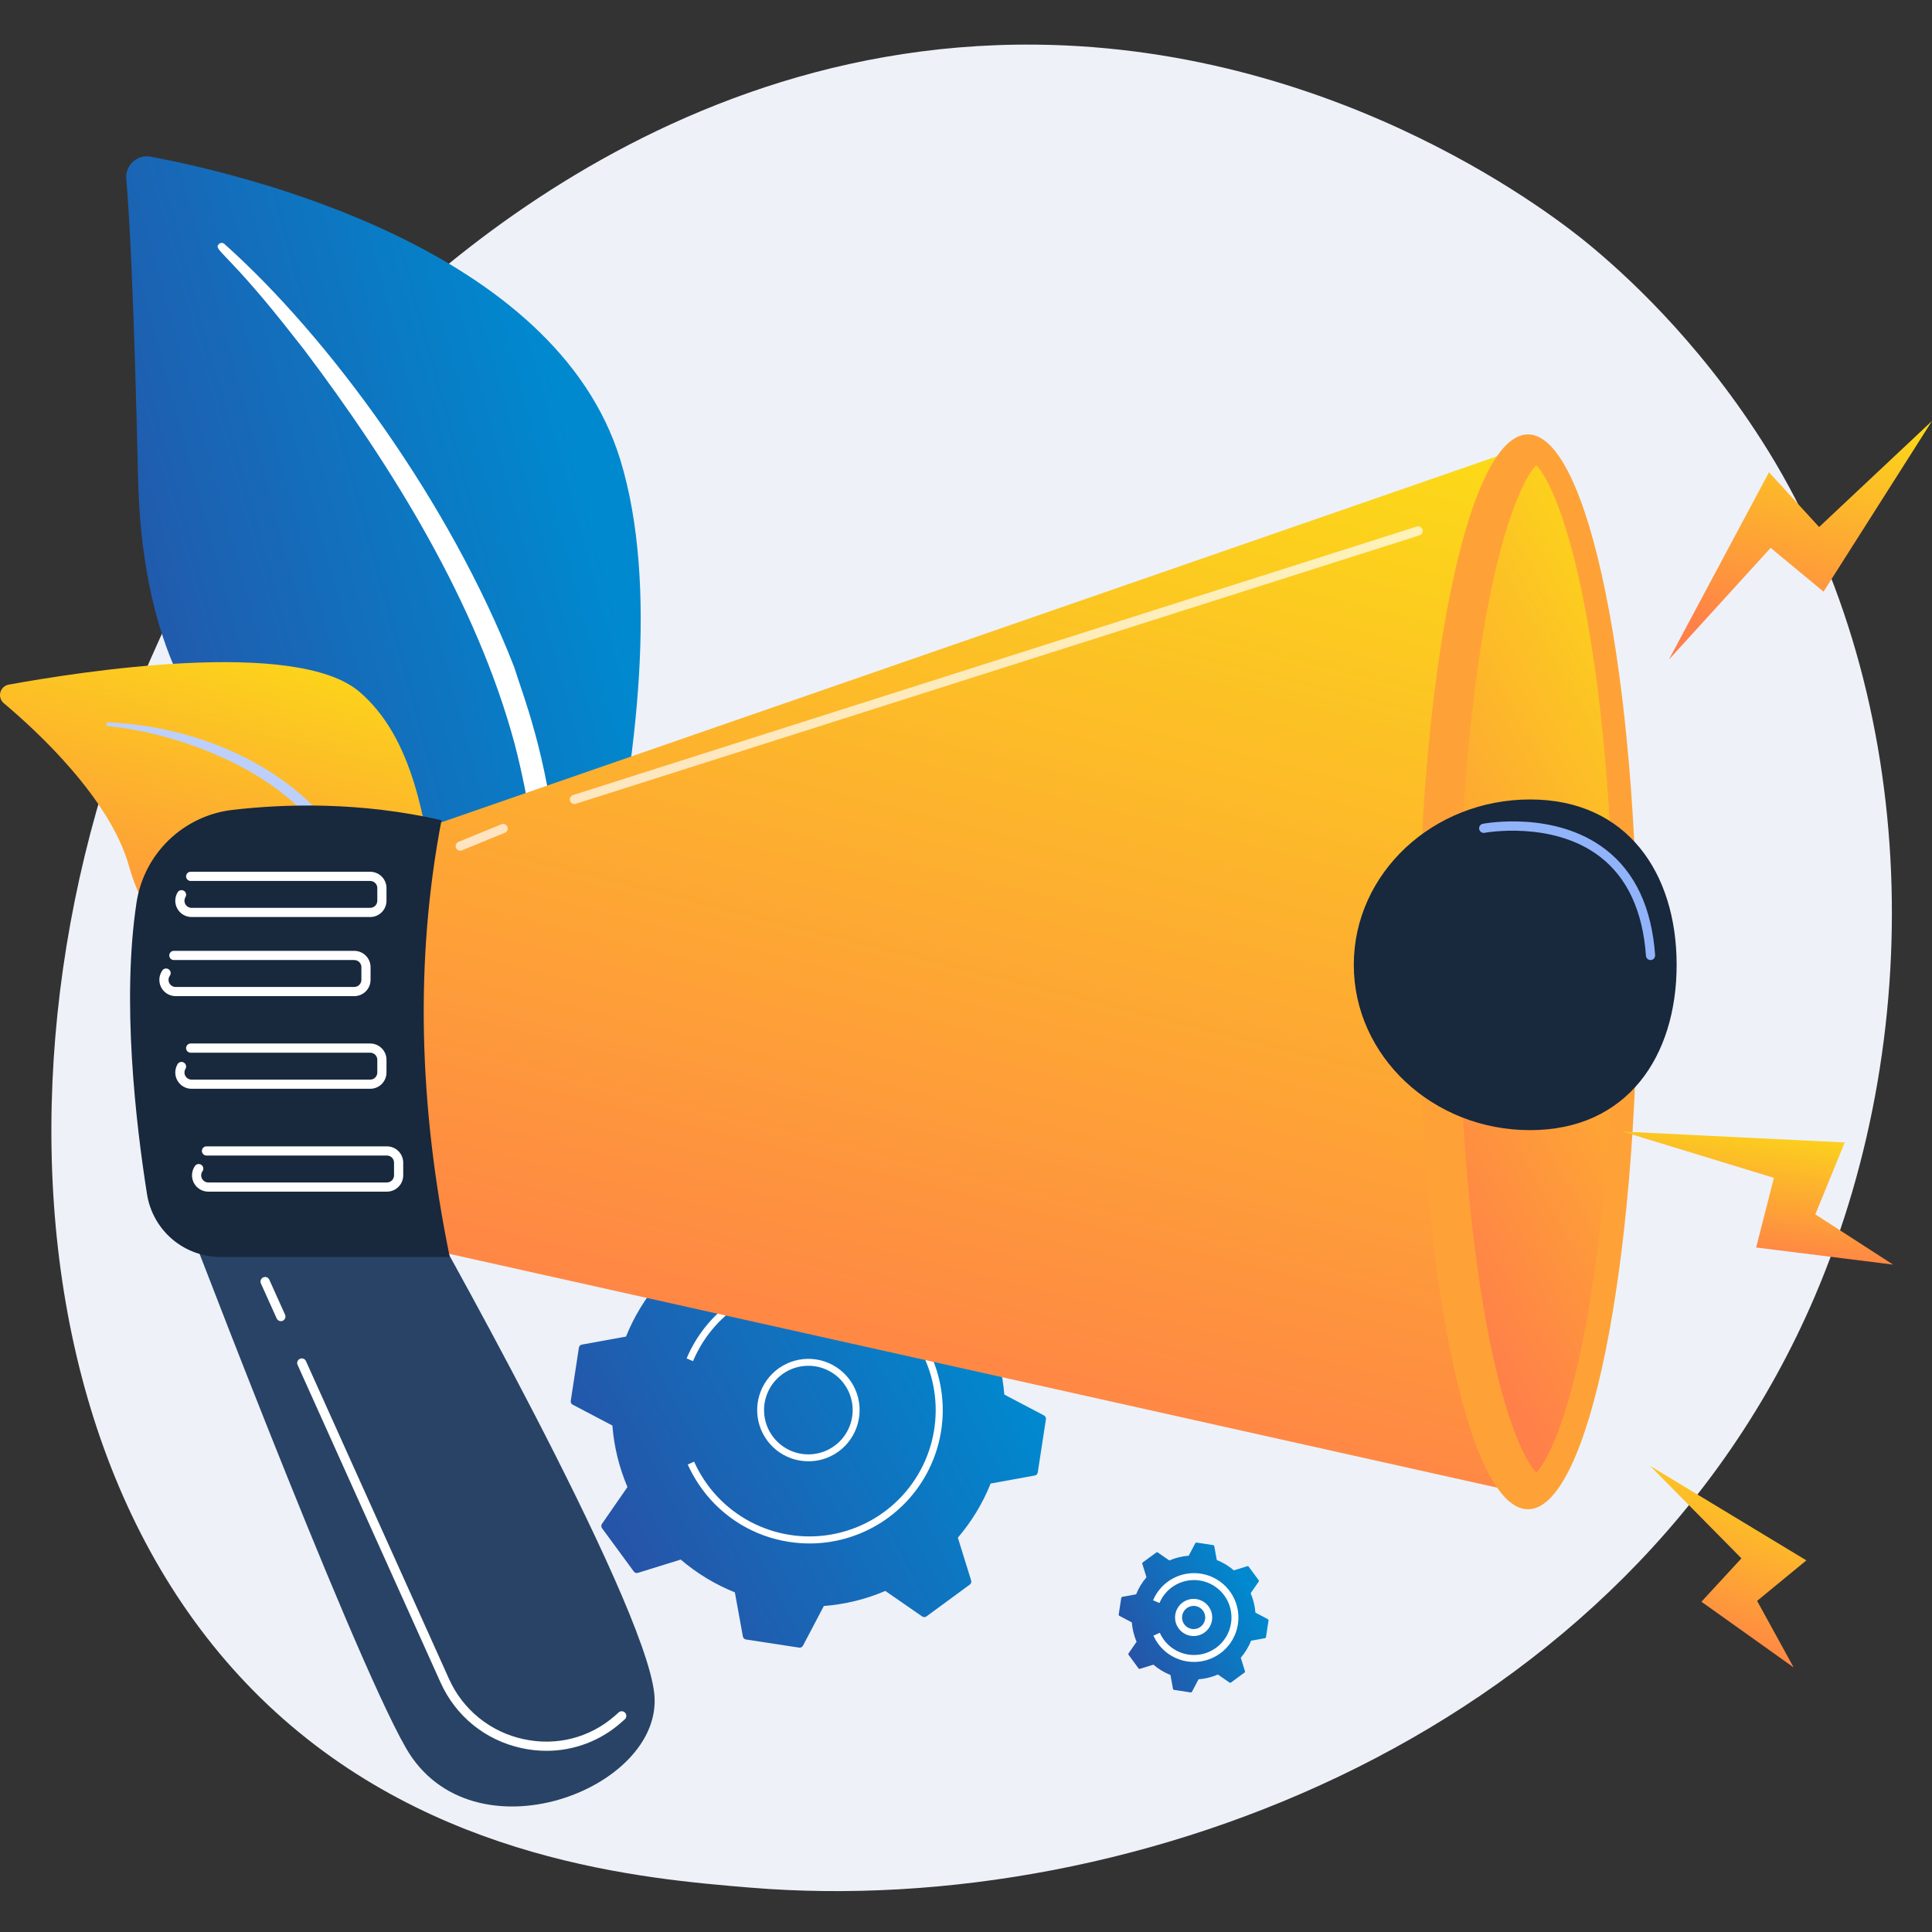
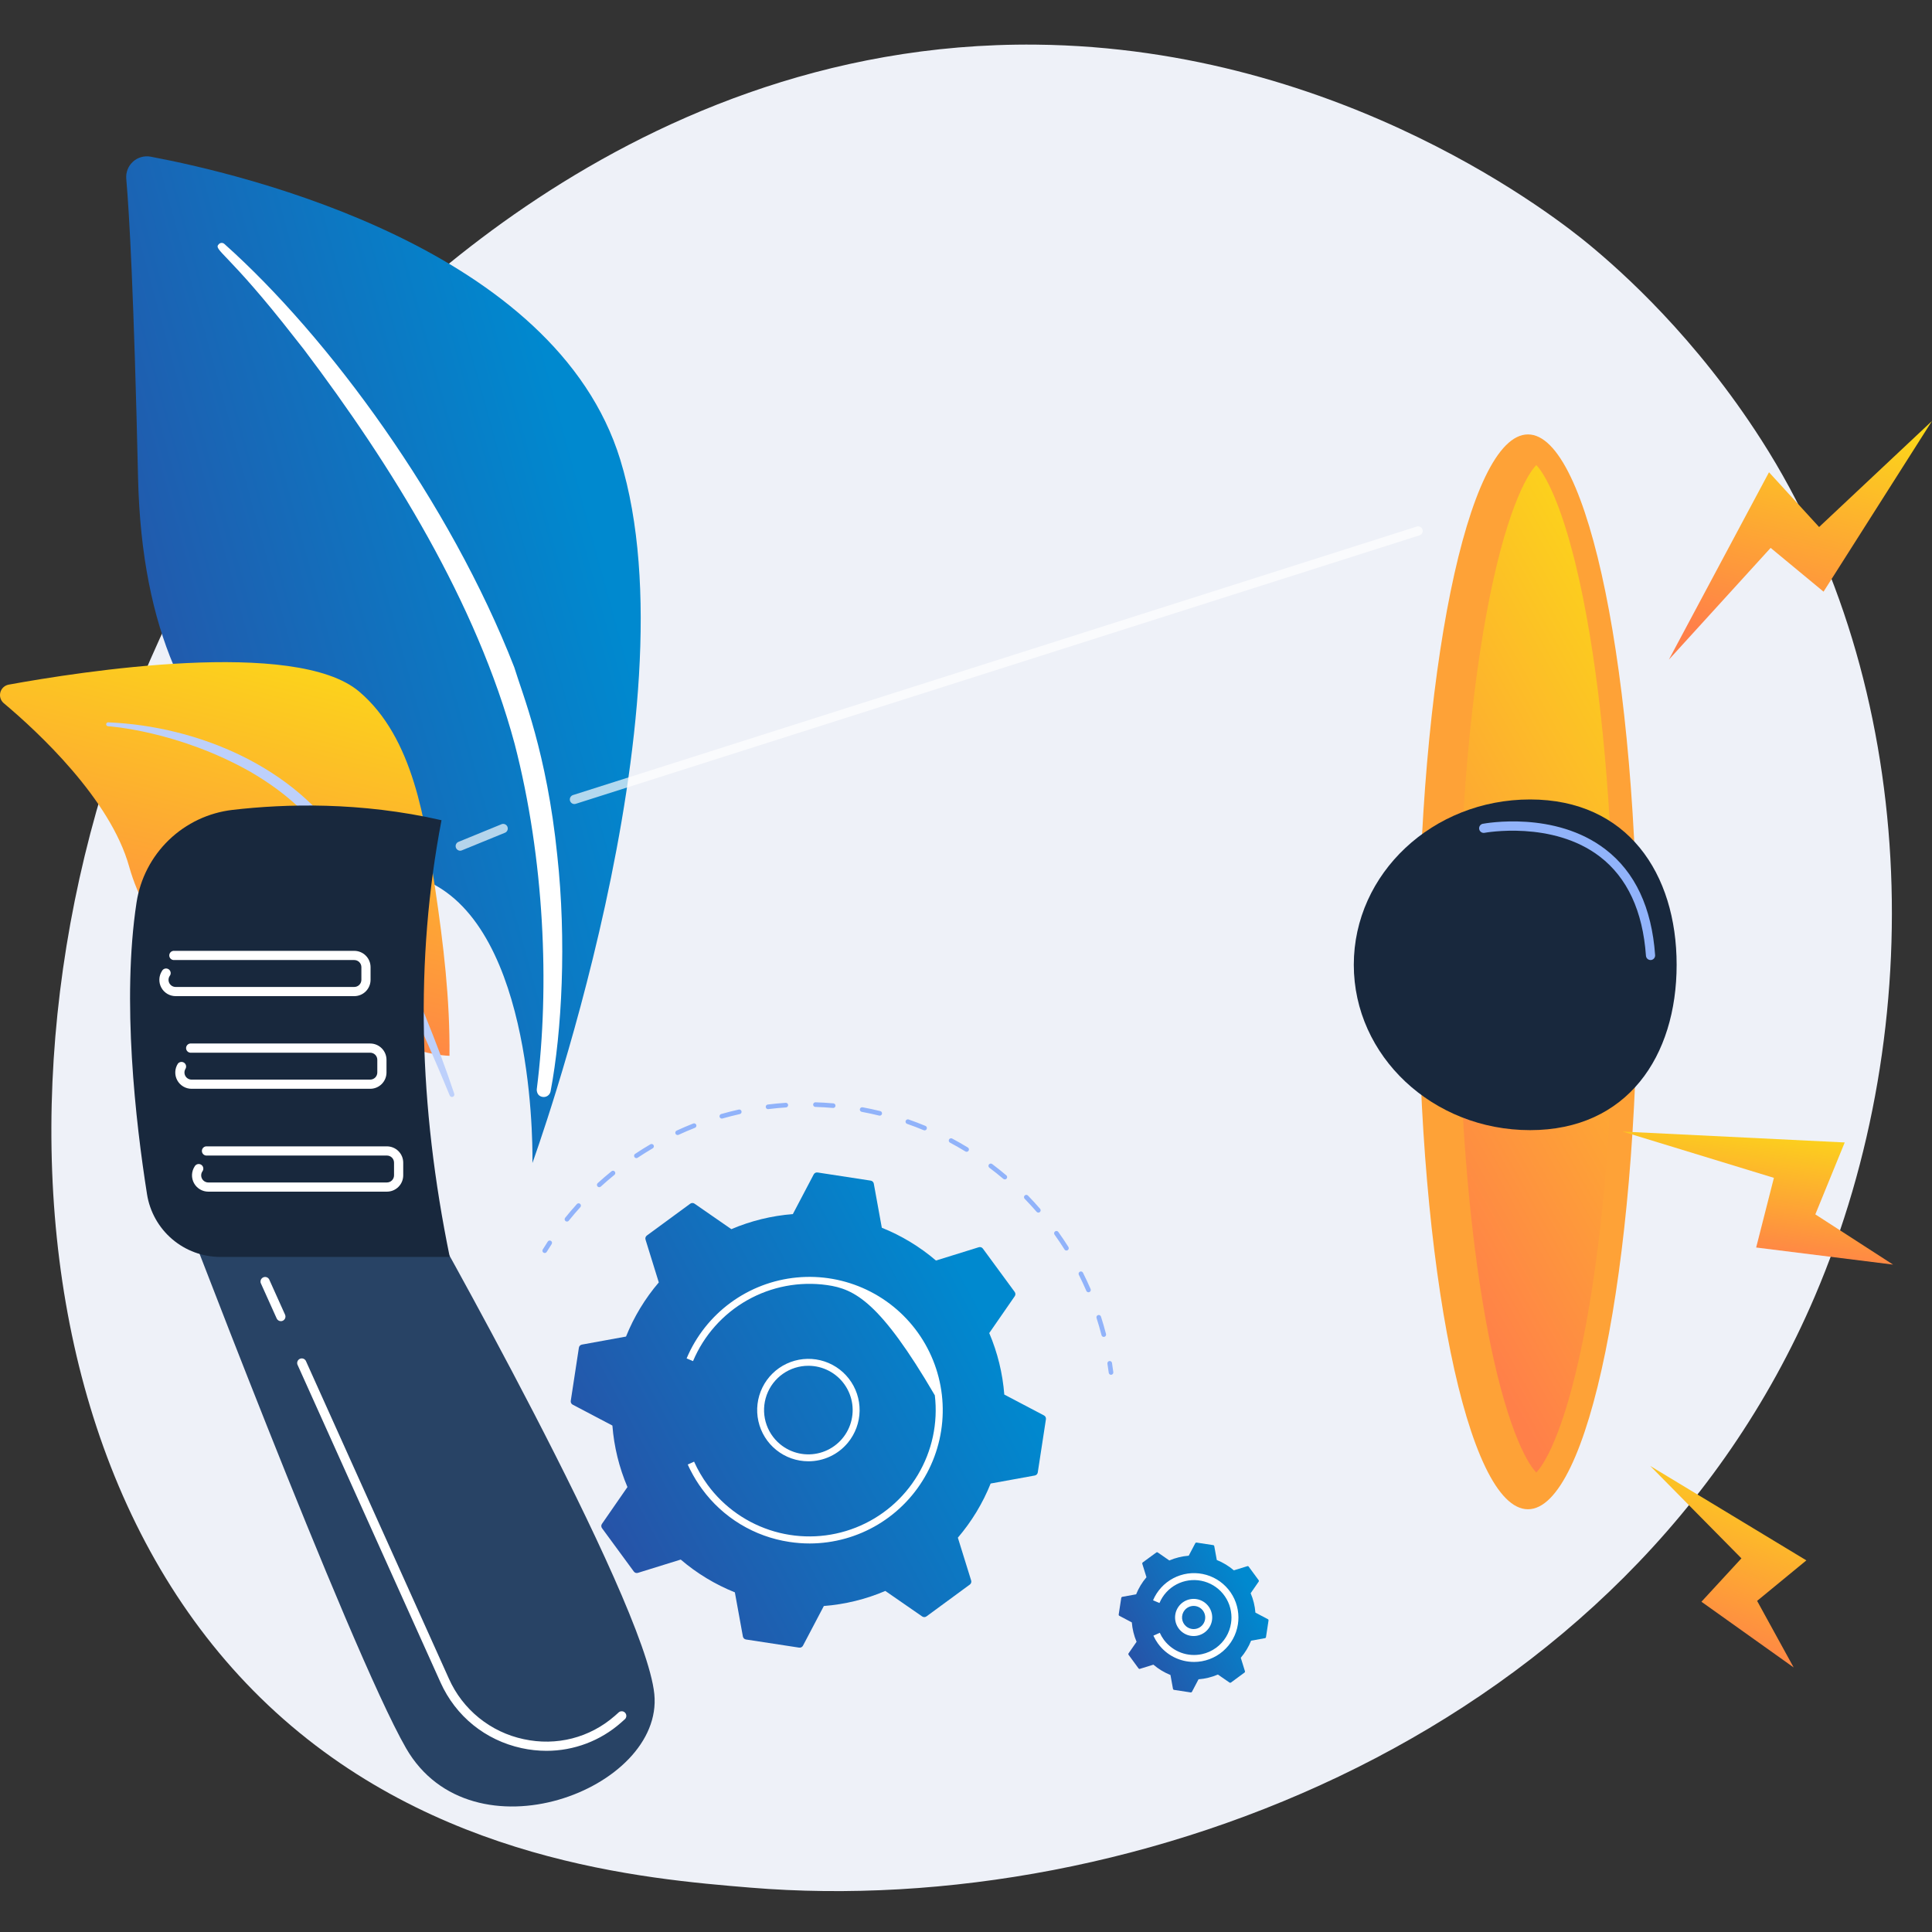
<svg xmlns="http://www.w3.org/2000/svg" width="260" height="260" viewBox="0 0 260 260" fill="none">
  <rect x="0" y="0" width="260" height="260" fill="#333333" stroke="none" />
  <path d="M244.218 174.485C219.127 233.134 152.895 258.325 100.996 254.03C86.827 252.858 58.317 250.498 36.057 229.446C-6.693 189.019 -0.109 104.512 40.815 54.764C46.085 48.358 82.564 5.431 139.41 6.006C181.029 6.426 210.245 29.937 213.795 32.866C218.282 36.566 228.179 45.359 237.098 59.307C258.056 92.082 259.898 137.835 244.218 174.485Z" fill="#EEF1F8" />
  <path d="M73.31 168.624C73.255 168.624 73.2 168.609 73.152 168.581C73.104 168.553 73.065 168.512 73.038 168.464C73.01 168.415 72.997 168.361 72.998 168.305C72.999 168.249 73.015 168.195 73.044 168.148C73.263 167.793 73.488 167.438 73.718 167.083C73.741 167.049 73.77 167.019 73.804 166.996C73.838 166.973 73.876 166.957 73.916 166.949C73.956 166.941 73.997 166.94 74.037 166.948C74.078 166.956 74.116 166.971 74.15 166.994C74.184 167.016 74.214 167.045 74.237 167.079C74.26 167.113 74.276 167.151 74.284 167.191C74.293 167.231 74.293 167.273 74.285 167.313C74.277 167.353 74.262 167.391 74.239 167.425C74.012 167.77 73.791 168.119 73.576 168.47C73.548 168.516 73.51 168.555 73.463 168.582C73.416 168.609 73.364 168.623 73.31 168.624Z" fill="#91B3FA" />
  <path d="M148.54 179.916C148.471 179.916 148.404 179.893 148.349 179.851C148.294 179.808 148.255 179.749 148.238 179.682C148.039 178.909 147.813 178.132 147.569 177.374C147.556 177.335 147.551 177.294 147.554 177.253C147.557 177.211 147.568 177.171 147.587 177.134C147.605 177.097 147.631 177.065 147.662 177.038C147.694 177.011 147.73 176.991 147.769 176.978C147.809 176.965 147.85 176.96 147.891 176.964C147.933 176.967 147.973 176.979 148.009 176.998C148.046 177.017 148.078 177.043 148.105 177.075C148.131 177.107 148.151 177.143 148.164 177.183C148.411 177.952 148.639 178.741 148.843 179.526C148.863 179.606 148.851 179.691 148.809 179.762C148.767 179.834 148.698 179.886 148.618 179.906C148.592 179.913 148.566 179.916 148.54 179.916ZM146.482 173.909C146.421 173.909 146.361 173.891 146.311 173.857C146.26 173.824 146.22 173.776 146.195 173.721C145.878 172.987 145.537 172.254 145.178 171.544C145.146 171.47 145.143 171.387 145.17 171.312C145.197 171.237 145.252 171.175 145.324 171.139C145.395 171.103 145.478 171.096 145.554 171.119C145.631 171.142 145.696 171.194 145.735 171.263C146.099 171.985 146.445 172.728 146.768 173.473C146.8 173.549 146.802 173.635 146.771 173.712C146.741 173.788 146.681 173.85 146.605 173.883C146.566 173.9 146.524 173.908 146.482 173.909ZM143.521 168.29C143.468 168.291 143.416 168.278 143.369 168.252C143.322 168.227 143.283 168.19 143.255 168.144C142.83 167.47 142.379 166.798 141.915 166.148C141.891 166.115 141.874 166.077 141.865 166.038C141.856 165.998 141.854 165.956 141.861 165.916C141.868 165.876 141.883 165.837 141.904 165.802C141.926 165.767 141.954 165.737 141.988 165.714C142.021 165.69 142.059 165.673 142.099 165.664C142.138 165.654 142.18 165.653 142.22 165.66C142.261 165.667 142.299 165.681 142.334 165.703C142.369 165.725 142.399 165.753 142.422 165.786C142.894 166.446 143.351 167.126 143.782 167.812C143.826 167.882 143.841 167.966 143.822 168.047C143.804 168.128 143.754 168.198 143.685 168.242C143.636 168.273 143.579 168.29 143.521 168.29ZM76.295 164.392C76.236 164.391 76.18 164.374 76.131 164.342C76.082 164.31 76.043 164.266 76.018 164.213C75.993 164.16 75.984 164.102 75.99 164.044C75.997 163.986 76.02 163.931 76.056 163.885C76.564 163.253 77.097 162.63 77.641 162.03C77.697 161.971 77.774 161.937 77.856 161.934C77.937 161.932 78.016 161.961 78.076 162.015C78.136 162.07 78.173 162.146 78.178 162.227C78.183 162.308 78.156 162.388 78.103 162.449C77.571 163.04 77.043 163.655 76.542 164.276C76.513 164.313 76.475 164.343 76.432 164.363C76.389 164.383 76.342 164.393 76.295 164.392ZM139.738 163.189C139.693 163.189 139.649 163.179 139.608 163.16C139.567 163.142 139.531 163.114 139.502 163.08C138.977 162.475 138.431 161.881 137.877 161.311C137.826 161.251 137.8 161.174 137.804 161.095C137.807 161.017 137.841 160.942 137.897 160.887C137.953 160.832 138.028 160.801 138.106 160.798C138.185 160.796 138.261 160.824 138.321 160.876C138.882 161.454 139.438 162.058 139.969 162.672C139.997 162.703 140.018 162.739 140.031 162.779C140.044 162.818 140.05 162.859 140.047 162.901C140.044 162.942 140.033 162.982 140.014 163.019C139.996 163.056 139.97 163.089 139.938 163.116C139.882 163.163 139.811 163.188 139.738 163.189ZM80.644 159.766C80.581 159.765 80.52 159.746 80.468 159.71C80.416 159.675 80.377 159.624 80.354 159.566C80.331 159.507 80.327 159.443 80.341 159.382C80.356 159.32 80.388 159.265 80.435 159.222C81.033 158.677 81.655 158.142 82.284 157.632C82.315 157.604 82.352 157.582 82.392 157.569C82.432 157.555 82.475 157.55 82.517 157.553C82.559 157.556 82.6 157.568 82.638 157.588C82.675 157.608 82.708 157.635 82.735 157.668C82.761 157.701 82.781 157.738 82.793 157.779C82.804 157.82 82.808 157.863 82.802 157.905C82.797 157.947 82.783 157.987 82.761 158.024C82.74 158.06 82.711 158.092 82.677 158.117C82.055 158.619 81.445 159.146 80.855 159.684C80.797 159.736 80.722 159.766 80.644 159.766ZM135.225 158.721C135.151 158.721 135.079 158.695 135.023 158.646C134.412 158.129 133.781 157.625 133.146 157.148C133.113 157.123 133.085 157.092 133.064 157.057C133.044 157.022 133.03 156.983 133.024 156.942C133.018 156.902 133.021 156.86 133.031 156.821C133.041 156.781 133.059 156.744 133.083 156.711C133.108 156.678 133.139 156.651 133.174 156.63C133.209 156.609 133.248 156.595 133.289 156.589C133.329 156.584 133.371 156.586 133.41 156.596C133.45 156.606 133.487 156.624 133.52 156.649C134.165 157.133 134.806 157.645 135.426 158.171C135.475 158.212 135.51 158.267 135.526 158.329C135.542 158.391 135.539 158.456 135.517 158.516C135.495 158.576 135.456 158.628 135.403 158.664C135.351 158.701 135.289 158.721 135.225 158.721ZM85.649 155.854C85.581 155.855 85.515 155.834 85.46 155.795C85.406 155.755 85.365 155.699 85.345 155.634C85.325 155.57 85.327 155.501 85.35 155.437C85.372 155.374 85.415 155.319 85.471 155.282C86.146 154.832 86.843 154.395 87.541 153.988C87.612 153.951 87.695 153.943 87.772 153.965C87.849 153.987 87.915 154.038 87.955 154.107C87.996 154.177 88.008 154.259 87.99 154.337C87.971 154.415 87.923 154.483 87.856 154.527C87.168 154.929 86.481 155.358 85.815 155.801C85.766 155.834 85.708 155.852 85.649 155.854ZM130.081 155.002C130.024 155.002 129.968 154.986 129.919 154.956C129.237 154.54 128.536 154.139 127.833 153.764C127.764 153.723 127.713 153.657 127.692 153.58C127.67 153.503 127.679 153.42 127.716 153.349C127.754 153.278 127.818 153.224 127.894 153.199C127.97 153.174 128.053 153.179 128.126 153.213C128.836 153.594 129.552 154 130.244 154.424C130.303 154.459 130.348 154.513 130.373 154.576C130.397 154.639 130.401 154.709 130.382 154.775C130.364 154.84 130.324 154.898 130.27 154.939C130.216 154.98 130.149 155.002 130.081 155.002ZM91.19 152.747C91.119 152.748 91.05 152.724 90.994 152.679C90.939 152.635 90.9 152.573 90.885 152.503C90.869 152.433 90.878 152.361 90.91 152.297C90.942 152.233 90.994 152.182 91.059 152.153C91.793 151.812 92.548 151.49 93.303 151.192C93.38 151.165 93.464 151.169 93.537 151.203C93.611 151.236 93.669 151.297 93.699 151.373C93.728 151.448 93.727 151.532 93.696 151.607C93.665 151.682 93.606 151.742 93.531 151.774C92.788 152.066 92.044 152.383 91.321 152.718C91.28 152.738 91.236 152.748 91.19 152.747ZM124.424 152.121C124.383 152.121 124.343 152.112 124.305 152.096C123.571 151.791 122.816 151.502 122.06 151.239C121.985 151.21 121.925 151.152 121.891 151.079C121.858 151.006 121.854 150.922 121.88 150.846C121.907 150.77 121.962 150.707 122.034 150.671C122.106 150.634 122.189 150.627 122.266 150.65C123.033 150.916 123.799 151.21 124.544 151.52C124.611 151.548 124.666 151.598 124.7 151.661C124.734 151.725 124.744 151.799 124.73 151.869C124.716 151.94 124.678 152.004 124.622 152.05C124.566 152.096 124.496 152.121 124.424 152.121ZM97.143 150.533C97.067 150.533 96.994 150.507 96.937 150.457C96.88 150.408 96.843 150.34 96.832 150.265C96.821 150.191 96.838 150.115 96.879 150.052C96.919 149.988 96.982 149.942 97.054 149.921C97.832 149.699 98.628 149.496 99.419 149.32C99.459 149.311 99.501 149.31 99.541 149.317C99.581 149.324 99.62 149.339 99.654 149.361C99.689 149.383 99.719 149.411 99.742 149.445C99.766 149.479 99.782 149.516 99.791 149.556C99.8 149.596 99.801 149.638 99.794 149.678C99.787 149.718 99.772 149.757 99.75 149.791C99.728 149.826 99.7 149.856 99.666 149.879C99.633 149.903 99.595 149.92 99.555 149.929C98.776 150.106 97.992 150.301 97.226 150.521C97.199 150.529 97.171 150.533 97.143 150.533ZM118.392 150.14C118.367 150.14 118.342 150.137 118.317 150.131C117.543 149.941 116.754 149.776 115.968 149.627C115.887 149.612 115.815 149.565 115.768 149.497C115.721 149.429 115.703 149.345 115.718 149.264C115.733 149.183 115.779 149.111 115.848 149.064C115.916 149.017 116 148.999 116.081 149.014C116.88 149.16 117.678 149.332 118.466 149.525C118.539 149.544 118.603 149.588 118.646 149.651C118.689 149.713 118.707 149.789 118.698 149.865C118.689 149.94 118.653 150.009 118.597 150.06C118.541 150.111 118.468 150.139 118.392 150.14ZM103.366 149.263C103.286 149.264 103.208 149.235 103.149 149.18C103.09 149.126 103.054 149.051 103.05 148.971C103.045 148.891 103.071 148.812 103.123 148.75C103.174 148.689 103.248 148.65 103.328 148.642C104.126 148.541 104.948 148.464 105.757 148.41C105.835 148.412 105.91 148.442 105.967 148.496C106.023 148.55 106.058 148.624 106.063 148.702C106.068 148.78 106.043 148.857 105.994 148.918C105.945 148.979 105.875 149.02 105.798 149.031C104.999 149.084 104.2 149.16 103.401 149.259L103.366 149.263ZM112.127 149.103H112.1C111.306 149.034 110.502 148.986 109.703 148.963C109.627 148.954 109.556 148.917 109.506 148.858C109.455 148.8 109.427 148.726 109.428 148.648C109.43 148.571 109.459 148.497 109.512 148.441C109.564 148.384 109.635 148.349 109.712 148.342H109.722C110.532 148.366 111.351 148.414 112.157 148.485C112.236 148.493 112.309 148.531 112.361 148.591C112.412 148.651 112.439 148.729 112.436 148.808C112.432 148.887 112.399 148.962 112.342 149.018C112.285 149.073 112.209 149.105 112.13 149.106L112.127 149.103Z" fill="#91B3FA" />
  <path d="M149.519 185.015C149.443 185.015 149.37 184.988 149.313 184.937C149.256 184.887 149.219 184.818 149.209 184.743C149.157 184.334 149.098 183.926 149.032 183.517C149.025 183.477 149.027 183.436 149.037 183.396C149.046 183.356 149.064 183.318 149.088 183.285C149.112 183.252 149.142 183.224 149.177 183.203C149.212 183.182 149.251 183.167 149.291 183.161C149.332 183.155 149.373 183.156 149.413 183.166C149.453 183.176 149.49 183.193 149.523 183.217C149.556 183.241 149.584 183.271 149.606 183.306C149.627 183.341 149.641 183.38 149.648 183.421C149.713 183.835 149.772 184.249 149.825 184.663C149.835 184.744 149.813 184.827 149.763 184.892C149.713 184.957 149.64 185 149.559 185.012C149.546 185.014 149.532 185.015 149.519 185.015Z" fill="#91B3FA" />
  <path d="M67.447 194.858C67.371 194.858 67.297 194.829 67.24 194.778C67.182 194.727 67.146 194.657 67.138 194.58C67.091 194.166 67.052 193.749 67.018 193.33C67.015 193.289 67.019 193.248 67.032 193.209C67.045 193.17 67.065 193.134 67.091 193.102C67.118 193.071 67.151 193.045 67.187 193.027C67.224 193.008 67.264 192.997 67.305 192.993C67.345 192.99 67.387 192.994 67.426 193.007C67.465 193.019 67.501 193.039 67.532 193.066C67.564 193.092 67.589 193.125 67.608 193.162C67.626 193.198 67.637 193.238 67.64 193.279C67.673 193.69 67.713 194.101 67.758 194.512C67.767 194.594 67.743 194.677 67.691 194.741C67.639 194.806 67.564 194.847 67.482 194.856L67.447 194.858Z" fill="#91B3FA" />
  <path d="M76.811 188.52C76.796 188.622 76.812 188.726 76.859 188.818C76.905 188.911 76.979 188.986 77.07 189.034L82.413 191.844C82.634 194.694 83.319 197.49 84.44 200.119L81.006 205.079C80.948 205.164 80.917 205.265 80.918 205.368C80.92 205.471 80.953 205.571 81.014 205.654L85.299 211.492C85.361 211.574 85.446 211.636 85.544 211.668C85.642 211.699 85.748 211.7 85.846 211.669L91.608 209.88C93.781 211.737 96.242 213.227 98.895 214.292L99.975 220.232C99.993 220.333 100.043 220.426 100.117 220.498C100.191 220.57 100.285 220.618 100.387 220.634L107.545 221.73C107.647 221.746 107.751 221.729 107.843 221.683C107.935 221.637 108.011 221.563 108.059 221.471L110.869 216.129C113.719 215.908 116.514 215.223 119.144 214.102L124.104 217.535C124.189 217.594 124.29 217.625 124.393 217.623C124.496 217.622 124.597 217.588 124.68 217.527L130.517 213.243C130.599 213.181 130.661 213.095 130.693 212.997C130.724 212.9 130.725 212.794 130.694 212.696L128.904 206.934C130.762 204.761 132.253 202.3 133.318 199.647L139.257 198.567C139.358 198.548 139.451 198.499 139.523 198.425C139.595 198.351 139.642 198.256 139.658 198.154L140.756 190.997C140.771 190.895 140.755 190.79 140.708 190.698C140.661 190.606 140.587 190.531 140.496 190.483L135.153 187.673C134.932 184.823 134.248 182.028 133.127 179.398L136.56 174.438C136.618 174.353 136.649 174.252 136.648 174.149C136.646 174.045 136.613 173.945 136.552 173.862L132.267 168.025C132.206 167.942 132.12 167.881 132.022 167.849C131.924 167.817 131.819 167.816 131.72 167.847L125.96 169.637C123.786 167.78 121.325 166.289 118.671 165.224L117.591 159.285C117.572 159.183 117.522 159.09 117.448 159.018C117.374 158.946 117.28 158.899 117.178 158.884L110.021 157.786C109.919 157.77 109.814 157.787 109.722 157.834C109.63 157.88 109.554 157.954 109.506 158.046L106.697 163.388C103.847 163.61 101.052 164.294 98.422 165.415L93.462 161.981C93.376 161.922 93.275 161.892 93.172 161.893C93.069 161.895 92.969 161.929 92.885 161.99L87.049 166.275C86.966 166.336 86.905 166.422 86.873 166.52C86.841 166.618 86.841 166.723 86.872 166.821L88.658 172.582C86.802 174.755 85.311 177.217 84.246 179.869L78.307 180.95C78.205 180.969 78.112 181.018 78.04 181.092C77.967 181.166 77.92 181.261 77.905 181.363L76.811 188.52Z" fill="url(#paint0_linear)" />
  <path d="M108.779 196.654C107.212 196.652 105.694 196.116 104.473 195.135C103.252 194.154 102.401 192.787 102.061 191.258C101.721 189.729 101.911 188.13 102.602 186.724C103.292 185.318 104.44 184.189 105.857 183.523C107.275 182.857 108.877 182.693 110.4 183.059C111.923 183.425 113.276 184.298 114.236 185.536C115.196 186.773 115.706 188.301 115.682 189.867C115.658 191.433 115.101 192.944 114.104 194.152C113.457 194.937 112.644 195.569 111.723 196.002C110.802 196.435 109.796 196.658 108.779 196.654ZM108.789 183.801C107.562 183.799 106.363 184.177 105.358 184.882C104.353 185.588 103.591 186.586 103.175 187.741C102.759 188.896 102.71 190.152 103.034 191.336C103.359 192.52 104.041 193.575 104.988 194.357C105.725 194.966 106.598 195.389 107.533 195.59C108.468 195.791 109.438 195.764 110.361 195.512C111.283 195.259 112.131 194.788 112.833 194.139C113.536 193.49 114.071 192.681 114.395 191.781C114.719 190.882 114.822 189.917 114.695 188.969C114.567 188.021 114.214 187.118 113.664 186.335C113.114 185.553 112.384 184.914 111.536 184.473C110.687 184.032 109.745 183.801 108.788 183.801H108.789Z" fill="white" />
-   <path d="M108.977 207.714C108.053 207.714 107.132 207.643 106.219 207.503C103.889 207.152 101.651 206.342 99.635 205.121C97.62 203.899 95.866 202.29 94.477 200.386C93.895 199.594 93.378 198.756 92.933 197.879L92.902 197.82C92.894 197.804 92.886 197.789 92.879 197.773L92.851 197.716C92.823 197.659 92.795 197.602 92.767 197.546C92.694 197.394 92.623 197.24 92.554 197.087L93.408 196.704C93.904 197.808 94.515 198.857 95.231 199.833C97.453 202.856 100.613 205.059 104.218 206.099C107.823 207.139 111.671 206.956 115.162 205.579C118.652 204.203 121.589 201.71 123.514 198.489C125.44 195.269 126.245 191.502 125.805 187.776C125.365 184.049 123.704 180.574 121.082 177.89C118.459 175.207 115.022 173.467 111.307 172.941C107.592 172.416 103.807 173.134 100.543 174.985C97.28 176.836 94.72 179.715 93.264 183.173L92.401 182.811C93.66 179.823 95.705 177.232 98.318 175.314C100.932 173.396 104.017 172.222 107.244 171.917C110.472 171.611 113.722 172.187 116.649 173.581C119.575 174.976 122.07 177.137 123.866 179.836C125.662 182.535 126.694 185.67 126.85 188.909C127.007 192.147 126.283 195.367 124.756 198.227C123.229 201.086 120.955 203.479 118.176 205.149C115.398 206.82 112.219 207.706 108.977 207.714Z" fill="white" />
+   <path d="M108.977 207.714C108.053 207.714 107.132 207.643 106.219 207.503C103.889 207.152 101.651 206.342 99.635 205.121C97.62 203.899 95.866 202.29 94.477 200.386C93.895 199.594 93.378 198.756 92.933 197.879L92.902 197.82C92.894 197.804 92.886 197.789 92.879 197.773L92.851 197.716C92.823 197.659 92.795 197.602 92.767 197.546C92.694 197.394 92.623 197.24 92.554 197.087L93.408 196.704C93.904 197.808 94.515 198.857 95.231 199.833C97.453 202.856 100.613 205.059 104.218 206.099C107.823 207.139 111.671 206.956 115.162 205.579C118.652 204.203 121.589 201.71 123.514 198.489C125.44 195.269 126.245 191.502 125.805 187.776C118.459 175.207 115.022 173.467 111.307 172.941C107.592 172.416 103.807 173.134 100.543 174.985C97.28 176.836 94.72 179.715 93.264 183.173L92.401 182.811C93.66 179.823 95.705 177.232 98.318 175.314C100.932 173.396 104.017 172.222 107.244 171.917C110.472 171.611 113.722 172.187 116.649 173.581C119.575 174.976 122.07 177.137 123.866 179.836C125.662 182.535 126.694 185.67 126.85 188.909C127.007 192.147 126.283 195.367 124.756 198.227C123.229 201.086 120.955 203.479 118.176 205.149C115.398 206.82 112.219 207.706 108.977 207.714Z" fill="white" />
  <path d="M150.548 217.285C150.544 217.317 150.549 217.35 150.563 217.378C150.578 217.407 150.601 217.431 150.63 217.446L152.316 218.334C152.386 219.233 152.602 220.114 152.955 220.944L151.873 222.508C151.854 222.534 151.843 222.566 151.843 222.598C151.843 222.631 151.854 222.663 151.873 222.689L153.223 224.53C153.243 224.557 153.271 224.577 153.303 224.588C153.335 224.598 153.369 224.598 153.401 224.587L155.217 224.022C155.903 224.608 156.679 225.078 157.516 225.414L157.856 227.288C157.862 227.319 157.878 227.349 157.901 227.371C157.924 227.394 157.954 227.409 157.986 227.414L160.244 227.76C160.276 227.765 160.309 227.76 160.338 227.745C160.367 227.73 160.391 227.707 160.406 227.678L161.293 225.992C162.192 225.922 163.073 225.706 163.902 225.352L165.467 226.436C165.493 226.453 165.524 226.463 165.556 226.463C165.587 226.463 165.618 226.453 165.645 226.436L167.485 225.084C167.511 225.065 167.531 225.038 167.541 225.007C167.551 224.976 167.552 224.943 167.542 224.912L166.978 223.095C167.563 222.409 168.033 221.633 168.369 220.796L170.242 220.456C170.274 220.45 170.304 220.434 170.326 220.411C170.349 220.388 170.364 220.358 170.369 220.325L170.715 218.068C170.72 218.036 170.715 218.003 170.7 217.974C170.686 217.945 170.662 217.921 170.633 217.906L168.947 217.018C168.878 216.119 168.662 215.238 168.308 214.408L169.391 212.844C169.409 212.818 169.418 212.787 169.418 212.755C169.418 212.723 169.409 212.692 169.391 212.666L168.039 210.826C168.02 210.798 167.992 210.778 167.96 210.768C167.928 210.758 167.893 210.758 167.862 210.769L166.048 211.33C165.362 210.744 164.586 210.273 163.75 209.937L163.409 208.065C163.403 208.033 163.387 208.003 163.364 207.981C163.34 207.958 163.311 207.943 163.279 207.938L161.022 207.592C160.989 207.587 160.956 207.592 160.927 207.607C160.898 207.622 160.874 207.645 160.859 207.674L159.972 209.36C159.073 209.43 158.192 209.646 157.363 209.999L155.798 208.917C155.772 208.898 155.741 208.889 155.709 208.889C155.677 208.889 155.646 208.898 155.62 208.917L153.779 210.268C153.753 210.288 153.733 210.314 153.723 210.345C153.713 210.376 153.713 210.409 153.722 210.44L154.286 212.257C153.701 212.943 153.231 213.719 152.895 214.556L151.022 214.896C150.99 214.902 150.961 214.918 150.938 214.941C150.915 214.964 150.9 214.994 150.895 215.026L150.548 217.285Z" fill="url(#paint1_linear)" />
  <path d="M160.634 220.17C160.054 220.171 159.493 219.97 159.046 219.6C158.592 219.226 158.284 218.704 158.177 218.125C158.07 217.546 158.171 216.948 158.462 216.437C158.752 215.925 159.214 215.532 159.766 215.328C160.318 215.123 160.925 215.12 161.479 215.319C162.033 215.518 162.499 215.906 162.795 216.414C163.091 216.923 163.198 217.52 163.097 218.1C162.996 218.68 162.693 219.205 162.243 219.584C161.792 219.963 161.222 220.17 160.634 220.17ZM159.642 218.878C159.88 219.074 160.171 219.196 160.478 219.227C160.785 219.258 161.094 219.197 161.366 219.053C161.639 218.908 161.862 218.686 162.008 218.415C162.154 218.143 162.217 217.834 162.187 217.527C162.158 217.22 162.038 216.929 161.844 216.69C161.649 216.451 161.387 216.275 161.093 216.185C160.798 216.094 160.483 216.093 160.187 216.182C159.892 216.27 159.629 216.445 159.433 216.682C159.301 216.84 159.202 217.022 159.142 217.218C159.081 217.414 159.06 217.62 159.079 217.824C159.099 218.028 159.158 218.227 159.255 218.407C159.352 218.588 159.484 218.748 159.642 218.878Z" fill="white" />
  <path d="M160.688 223.655C159.748 223.657 158.822 223.437 157.983 223.013C157.144 222.589 156.418 221.974 155.862 221.216C155.846 221.196 155.831 221.174 155.816 221.154C155.604 220.857 155.419 220.541 155.264 220.211C155.261 220.203 155.257 220.196 155.254 220.189L155.247 220.174V220.169C155.239 220.152 155.232 220.134 155.224 220.117L156.078 219.735C156.225 220.062 156.406 220.373 156.619 220.662C156.638 220.69 156.659 220.717 156.678 220.742C157.261 221.503 158.049 222.083 158.949 222.413C159.849 222.743 160.824 222.81 161.761 222.606C162.44 222.459 163.081 222.171 163.643 221.762L163.667 221.745C164.202 221.355 164.655 220.862 164.998 220.295C165.341 219.729 165.569 219.1 165.667 218.445C165.706 218.189 165.726 217.93 165.726 217.671C165.724 216.507 165.32 215.38 164.582 214.481C163.844 213.582 162.818 212.965 161.677 212.736C160.536 212.507 159.352 212.679 158.323 213.224C157.295 213.768 156.487 214.651 156.036 215.724L155.172 215.361C155.708 214.091 156.666 213.044 157.885 212.399C159.104 211.754 160.508 211.55 161.86 211.821C163.212 212.093 164.429 212.823 165.304 213.889C166.179 214.954 166.659 216.29 166.663 217.669C166.663 217.976 166.639 218.283 166.593 218.587C166.377 219.997 165.663 221.284 164.58 222.214C163.498 223.144 162.118 223.656 160.691 223.657L160.688 223.655Z" fill="white" />
  <path d="M71.651 156.511C71.651 156.511 72.35 127.124 58.814 119.259C45.278 111.394 19.543 106.479 18.579 64.278C18.014 39.574 17.403 28.773 16.993 24.063C16.955 23.636 17.017 23.205 17.173 22.805C17.33 22.405 17.577 22.047 17.895 21.758C18.213 21.47 18.593 21.259 19.006 21.142C19.42 21.025 19.854 21.006 20.276 21.085C33.102 23.5 74.741 33.44 83.472 61.863C93.823 95.56 71.651 156.511 71.651 156.511Z" fill="url(#paint2_linear)" />
  <path d="M30.191 32.825C44.264 45.375 60.535 67.586 69.207 89.797C70.32 93.457 73.577 101.246 74.991 115.073C76.254 126.61 75.626 138.797 74.095 146.865C74.072 146.987 74.025 147.102 73.958 147.206C73.89 147.309 73.803 147.398 73.701 147.467C73.599 147.537 73.484 147.586 73.363 147.611C73.242 147.636 73.117 147.637 72.996 147.614C72.118 147.447 72.235 146.504 72.243 146.534C73.993 132.749 73.267 115.59 69.259 100.109C64.138 81.099 52.718 62.668 40.906 47.037L39.69 45.493C30.538 33.744 28.612 33.657 29.467 32.838C29.564 32.745 29.693 32.692 29.827 32.69C29.961 32.687 30.091 32.736 30.191 32.825Z" fill="white" />
  <path d="M58.56 119.555C57.236 110.63 55.668 99.286 48.332 93.068C39.782 85.822 10.691 90.401 1.172 92.135C0.906 92.184 0.658 92.307 0.459 92.491C0.26 92.675 0.118 92.911 0.048 93.173C-0.022 93.435 -0.015 93.711 0.066 93.97C0.148 94.228 0.301 94.458 0.508 94.632C5.074 98.466 14.838 107.508 17.382 116.622C19.713 124.964 26.146 131.542 33.778 135.348C37.94 137.426 41.086 137.123 45.379 137.855C50.569 138.743 55.141 141.834 60.49 142.088C60.564 134.497 59.681 127.077 58.56 119.555Z" fill="url(#paint3_linear)" />
  <path d="M14.56 97.21C26.704 97.719 39.741 103.259 46.356 113.651L46.977 114.642C48.419 116.967 56.592 133.496 61.132 147.197C61.145 147.238 61.151 147.281 61.148 147.323C61.145 147.366 61.133 147.408 61.114 147.446C61.095 147.484 61.068 147.518 61.036 147.546C61.003 147.574 60.966 147.595 60.925 147.609C60.845 147.634 60.759 147.628 60.683 147.592C60.607 147.556 60.548 147.492 60.517 147.414C57.355 139.674 52.813 129.861 49.194 122.522C45.315 114.514 42.6 109.091 33.752 103.896C23.901 98.305 14.493 97.726 14.521 97.732C14.454 97.724 14.392 97.691 14.349 97.639C14.306 97.587 14.284 97.52 14.289 97.453C14.294 97.386 14.325 97.323 14.375 97.278C14.425 97.232 14.491 97.208 14.558 97.21H14.56Z" fill="#BDD0FB" />
  <path d="M22.887 158.377C22.887 158.377 47.018 222.023 54.643 235.262C63.494 250.632 89.344 240.838 88.055 227.976C86.766 215.113 56.569 161.946 56.569 161.946L22.887 158.377Z" fill="#284365" />
-   <path d="M55.494 112.016L205.486 60.011L203.911 200.744L51.395 166.714L55.494 112.016Z" fill="url(#paint4_linear)" />
  <path d="M205.627 203.109C213.765 203.109 220.363 170.728 220.363 130.785C220.363 90.842 213.765 58.462 205.627 58.462C197.489 58.462 190.891 90.842 190.891 130.785C190.891 170.728 197.489 203.109 205.627 203.109Z" fill="#FEA237" />
  <path d="M206.745 198.163C205.414 196.808 202.512 191.582 200.025 178.07C197.621 165.012 196.298 148.073 196.298 130.376C196.298 112.68 197.622 95.742 200.025 82.684C202.51 69.171 205.414 63.945 206.745 62.591C208.076 63.945 210.979 69.171 213.466 82.684C215.87 95.742 217.194 112.681 217.194 130.376C217.194 148.072 215.87 165.012 213.466 178.07C210.979 191.582 208.077 196.811 206.745 198.163Z" fill="url(#paint5_linear)" />
  <path d="M225.634 129.838C225.634 142.127 219.014 152.089 205.911 152.089C192.808 152.089 182.188 142.127 182.188 129.838C182.188 117.549 192.809 107.588 205.911 107.588C219.013 107.588 225.634 117.55 225.634 129.838Z" fill="#18283D" />
  <path d="M31.303 108.99C38.358 108.171 48.476 107.875 59.416 110.381C55.812 129.209 56.354 148.833 60.525 169.153H29.668C27.287 169.154 24.983 168.306 23.172 166.76C21.361 165.215 20.16 163.073 19.787 160.722C18.248 150.982 16.369 134.611 18.374 121.462C18.862 118.253 20.393 115.293 22.729 113.039C25.065 110.786 28.078 109.363 31.303 108.99Z" fill="#18283D" />
-   <path d="M49.82 123.41H25.78C25.385 123.41 24.998 123.304 24.66 123.102C24.321 122.9 24.042 122.611 23.854 122.265C23.666 121.919 23.574 121.528 23.589 121.134C23.604 120.74 23.725 120.357 23.939 120.026C24.035 119.904 24.173 119.823 24.326 119.797C24.478 119.772 24.635 119.805 24.765 119.889C24.895 119.973 24.989 120.103 25.028 120.253C25.067 120.403 25.049 120.562 24.977 120.699C24.884 120.843 24.831 121.009 24.825 121.181C24.818 121.352 24.858 121.522 24.939 121.673C25.021 121.824 25.142 121.95 25.289 122.038C25.436 122.126 25.605 122.173 25.776 122.174H49.82C50.074 122.174 50.317 122.073 50.496 121.893C50.675 121.714 50.776 121.471 50.776 121.217V119.51C50.776 119.257 50.675 119.014 50.496 118.835C50.316 118.656 50.074 118.555 49.82 118.555H25.601C25.448 118.539 25.306 118.467 25.203 118.353C25.099 118.239 25.042 118.091 25.042 117.936C25.042 117.782 25.099 117.634 25.203 117.52C25.306 117.406 25.448 117.334 25.601 117.318H49.82C50.401 117.319 50.959 117.55 51.37 117.961C51.781 118.372 52.012 118.929 52.013 119.51V121.221C52.011 121.801 51.78 122.358 51.369 122.768C50.958 123.179 50.401 123.409 49.82 123.41Z" fill="white" />
  <path d="M47.677 134.056H23.637C23.242 134.056 22.855 133.95 22.516 133.748C22.177 133.547 21.899 133.258 21.711 132.911C21.522 132.565 21.431 132.174 21.446 131.78C21.461 131.386 21.582 131.004 21.796 130.673C21.835 130.595 21.891 130.527 21.958 130.473C22.026 130.418 22.104 130.378 22.188 130.355C22.272 130.333 22.36 130.328 22.446 130.342C22.532 130.355 22.614 130.387 22.687 130.434C22.76 130.481 22.822 130.543 22.869 130.616C22.917 130.689 22.948 130.771 22.962 130.857C22.976 130.943 22.972 131.03 22.95 131.114C22.927 131.198 22.888 131.277 22.833 131.345C22.74 131.489 22.687 131.656 22.681 131.828C22.674 132 22.714 132.17 22.796 132.321C22.879 132.472 23 132.598 23.148 132.686C23.296 132.774 23.465 132.82 23.637 132.82H47.677C47.93 132.819 48.173 132.719 48.352 132.539C48.532 132.36 48.632 132.117 48.633 131.864V130.154C48.632 129.9 48.532 129.657 48.352 129.478C48.173 129.299 47.93 129.198 47.677 129.198H23.458C23.372 129.206 23.285 129.196 23.203 129.168C23.121 129.141 23.046 129.097 22.982 129.038C22.918 128.98 22.867 128.909 22.832 128.83C22.797 128.751 22.779 128.666 22.779 128.579C22.779 128.493 22.797 128.407 22.832 128.328C22.867 128.249 22.918 128.178 22.982 128.12C23.046 128.062 23.121 128.018 23.203 127.99C23.285 127.963 23.372 127.953 23.458 127.961H47.677C48.258 127.962 48.815 128.193 49.226 128.604C49.637 129.015 49.868 129.572 49.869 130.154V131.864C49.868 132.445 49.637 133.002 49.226 133.413C48.815 133.824 48.258 134.055 47.677 134.056Z" fill="white" />
  <path opacity="0.69" d="M77.289 108.207C77.143 108.203 77.004 108.148 76.895 108.052C76.786 107.956 76.714 107.825 76.691 107.681C76.669 107.537 76.698 107.391 76.773 107.266C76.848 107.141 76.964 107.047 77.102 106.999L190.7 70.849C190.853 70.813 191.014 70.835 191.15 70.912C191.287 70.99 191.389 71.116 191.437 71.266C191.484 71.415 191.473 71.577 191.406 71.719C191.339 71.861 191.221 71.972 191.075 72.03L77.476 108.178C77.415 108.197 77.352 108.207 77.289 108.207Z" fill="white" />
  <path opacity="0.69" d="M61.926 114.487C61.785 114.484 61.648 114.432 61.54 114.341C61.431 114.25 61.357 114.125 61.33 113.986C61.302 113.846 61.323 113.702 61.389 113.577C61.455 113.451 61.562 113.352 61.692 113.296L67.536 110.902C67.684 110.858 67.843 110.87 67.983 110.937C68.122 111.003 68.231 111.119 68.29 111.262C68.348 111.405 68.351 111.565 68.298 111.71C68.246 111.855 68.141 111.975 68.004 112.047L62.157 114.437C62.084 114.468 62.006 114.485 61.926 114.487Z" fill="white" />
  <path d="M49.82 146.525H25.78C25.385 146.525 24.998 146.419 24.66 146.217C24.321 146.016 24.042 145.727 23.854 145.381C23.665 145.034 23.574 144.644 23.589 144.25C23.604 143.856 23.725 143.473 23.939 143.142C24.035 143.022 24.172 142.941 24.325 142.916C24.477 142.892 24.632 142.924 24.762 143.008C24.891 143.091 24.985 143.22 25.025 143.369C25.064 143.518 25.048 143.676 24.977 143.813C24.884 143.957 24.831 144.124 24.824 144.295C24.817 144.467 24.857 144.637 24.939 144.788C25.02 144.939 25.141 145.065 25.289 145.153C25.436 145.241 25.605 145.288 25.776 145.289H49.82C50.074 145.289 50.316 145.188 50.496 145.009C50.675 144.829 50.776 144.586 50.776 144.333V142.623C50.776 142.369 50.675 142.126 50.496 141.947C50.316 141.768 50.074 141.667 49.82 141.667H25.601C25.448 141.652 25.306 141.58 25.203 141.466C25.099 141.351 25.042 141.203 25.042 141.049C25.042 140.895 25.099 140.746 25.203 140.632C25.306 140.518 25.448 140.446 25.601 140.431H49.82C50.401 140.431 50.959 140.662 51.37 141.073C51.781 141.484 52.012 142.041 52.013 142.623V144.333C52.012 144.914 51.781 145.472 51.37 145.883C50.959 146.294 50.401 146.525 49.82 146.525Z" fill="white" />
  <path d="M52.072 160.367H28.03C27.636 160.367 27.249 160.26 26.911 160.058C26.572 159.857 26.294 159.568 26.105 159.221C25.917 158.875 25.826 158.485 25.84 158.091C25.855 157.697 25.976 157.314 26.19 156.983C26.23 156.906 26.285 156.838 26.353 156.784C26.42 156.73 26.498 156.691 26.582 156.668C26.666 156.646 26.753 156.642 26.839 156.655C26.924 156.669 27.006 156.7 27.079 156.747C27.151 156.794 27.214 156.856 27.261 156.928C27.308 157.001 27.34 157.083 27.354 157.168C27.368 157.253 27.364 157.341 27.343 157.425C27.321 157.509 27.282 157.587 27.228 157.655C27.135 157.799 27.082 157.965 27.076 158.137C27.069 158.308 27.109 158.478 27.19 158.629C27.272 158.78 27.393 158.906 27.54 158.995C27.687 159.083 27.855 159.13 28.027 159.131H52.072C52.325 159.131 52.568 159.03 52.748 158.85C52.927 158.671 53.027 158.428 53.027 158.174V156.464C53.027 156.21 52.926 155.967 52.747 155.788C52.568 155.609 52.325 155.508 52.072 155.508H27.853C27.767 155.517 27.679 155.507 27.597 155.48C27.514 155.453 27.439 155.409 27.374 155.351C27.31 155.292 27.258 155.221 27.223 155.142C27.188 155.062 27.17 154.977 27.17 154.89C27.17 154.803 27.188 154.717 27.223 154.638C27.258 154.558 27.31 154.487 27.374 154.429C27.439 154.371 27.514 154.327 27.597 154.3C27.679 154.273 27.767 154.263 27.853 154.272H52.072C52.653 154.272 53.21 154.504 53.621 154.914C54.032 155.325 54.263 155.883 54.264 156.464V158.174C54.263 158.755 54.032 159.313 53.621 159.724C53.21 160.135 52.653 160.366 52.072 160.367Z" fill="white" />
  <path d="M73.543 235.618C72.418 235.617 71.296 235.495 70.198 235.255C65.31 234.19 61.331 230.967 59.282 226.412L40.075 183.742C40.032 183.667 40.004 183.583 39.995 183.497C39.986 183.41 39.995 183.323 40.021 183.24C40.048 183.157 40.092 183.081 40.15 183.016C40.208 182.951 40.279 182.899 40.358 182.863C40.437 182.828 40.523 182.809 40.61 182.809C40.697 182.808 40.783 182.826 40.863 182.861C40.943 182.896 41.014 182.948 41.072 183.012C41.131 183.077 41.175 183.153 41.203 183.235L60.41 225.905C61.324 227.959 62.712 229.768 64.46 231.183C66.207 232.598 68.265 233.58 70.465 234.047C74.888 235.011 79.365 233.869 82.746 230.907C82.928 230.748 83.11 230.585 83.293 230.418C83.416 230.325 83.57 230.281 83.724 230.295C83.878 230.31 84.021 230.381 84.125 230.495C84.229 230.609 84.287 230.758 84.288 230.913C84.288 231.067 84.231 231.216 84.127 231.331C83.937 231.504 83.748 231.672 83.561 231.837C80.794 234.276 77.231 235.62 73.543 235.618Z" fill="white" />
  <path d="M37.798 177.797C37.679 177.797 37.563 177.762 37.463 177.698C37.363 177.633 37.284 177.541 37.235 177.433L35.091 172.671C35.041 172.525 35.048 172.365 35.109 172.223C35.171 172.082 35.283 171.968 35.424 171.904C35.565 171.841 35.725 171.832 35.872 171.88C36.019 171.928 36.143 172.029 36.219 172.164L38.362 176.923C38.428 177.073 38.433 177.243 38.375 177.396C38.317 177.549 38.201 177.674 38.052 177.742C37.972 177.778 37.886 177.797 37.798 177.797Z" fill="white" />
  <path d="M222.121 129.198C221.965 129.197 221.815 129.138 221.701 129.031C221.586 128.924 221.517 128.779 221.505 128.623C221.078 122.602 218.991 118.113 215.302 115.281C208.923 110.383 199.821 112.067 199.73 112.086C199.576 112.1 199.423 112.057 199.3 111.964C199.177 111.871 199.093 111.736 199.064 111.585C199.034 111.434 199.063 111.277 199.143 111.145C199.223 111.014 199.349 110.916 199.496 110.872C199.89 110.797 209.24 109.07 216.055 114.302C220.037 117.359 222.285 122.149 222.739 128.538C222.749 128.701 222.695 128.862 222.588 128.986C222.48 129.11 222.329 129.186 222.165 129.198H222.121Z" fill="#91B3FA" />
  <path d="M254.758 170.184L236.336 167.884L238.724 158.51L218.361 152.281L248.254 153.747L244.299 163.425L254.758 170.184Z" fill="url(#paint6_linear)" />
  <path d="M241.383 224.398L228.972 215.555L234.353 209.715L222.072 197.276L243.093 209.99L236.464 215.439L241.383 224.398Z" fill="url(#paint7_linear)" />
  <path d="M259.998 56.654L245.405 79.623L238.285 73.731L224.587 88.773L238.064 63.555L244.807 70.924L259.998 56.654Z" fill="url(#paint8_linear)" />
  <defs>
    <linearGradient id="paint0_linear" x1="124.193" y1="161.125" x2="59.108" y2="196.02" gradientUnits="userSpaceOnUse">
      <stop stop-color="#0089CF" />
      <stop offset="0.997" stop-color="#30469E" />
    </linearGradient>
    <linearGradient id="paint1_linear" x1="165.492" y1="208.645" x2="144.964" y2="219.649" gradientUnits="userSpaceOnUse">
      <stop stop-color="#0089CF" />
      <stop offset="0.997" stop-color="#30469E" />
    </linearGradient>
    <linearGradient id="paint2_linear" x1="68.287" y1="28.121" x2="-16.098" y2="51.245" gradientUnits="userSpaceOnUse">
      <stop stop-color="#0089CF" />
      <stop offset="0.997" stop-color="#30469E" />
    </linearGradient>
    <linearGradient id="paint3_linear" x1="14.866" y1="137.026" x2="33.458" y2="59.561" gradientUnits="userSpaceOnUse">
      <stop stop-color="#FF8049" />
      <stop offset="1" stop-color="#FAFF03" />
    </linearGradient>
    <linearGradient id="paint4_linear" x1="89.261" y1="187.295" x2="140.517" y2="-17.497" gradientUnits="userSpaceOnUse">
      <stop stop-color="#FF8049" />
      <stop offset="1" stop-color="#FAFF03" />
    </linearGradient>
    <linearGradient id="paint5_linear" x1="201.433" y1="185.208" x2="291.007" y2="134.828" gradientUnits="userSpaceOnUse">
      <stop stop-color="#FF8049" />
      <stop offset="1" stop-color="#FAFF03" />
    </linearGradient>
    <linearGradient id="paint6_linear" x1="227.305" y1="168.473" x2="230.97" y2="141.284" gradientUnits="userSpaceOnUse">
      <stop stop-color="#FF8049" />
      <stop offset="1" stop-color="#FAFF03" />
    </linearGradient>
    <linearGradient id="paint7_linear" x1="227.238" y1="221.806" x2="240.419" y2="184.527" gradientUnits="userSpaceOnUse">
      <stop stop-color="#FF8049" />
      <stop offset="1" stop-color="#FAFF03" />
    </linearGradient>
    <linearGradient id="paint8_linear" x1="233.289" y1="85.704" x2="244.916" y2="38.927" gradientUnits="userSpaceOnUse">
      <stop stop-color="#FF8049" />
      <stop offset="1" stop-color="#FAFF03" />
    </linearGradient>
  </defs>
</svg>